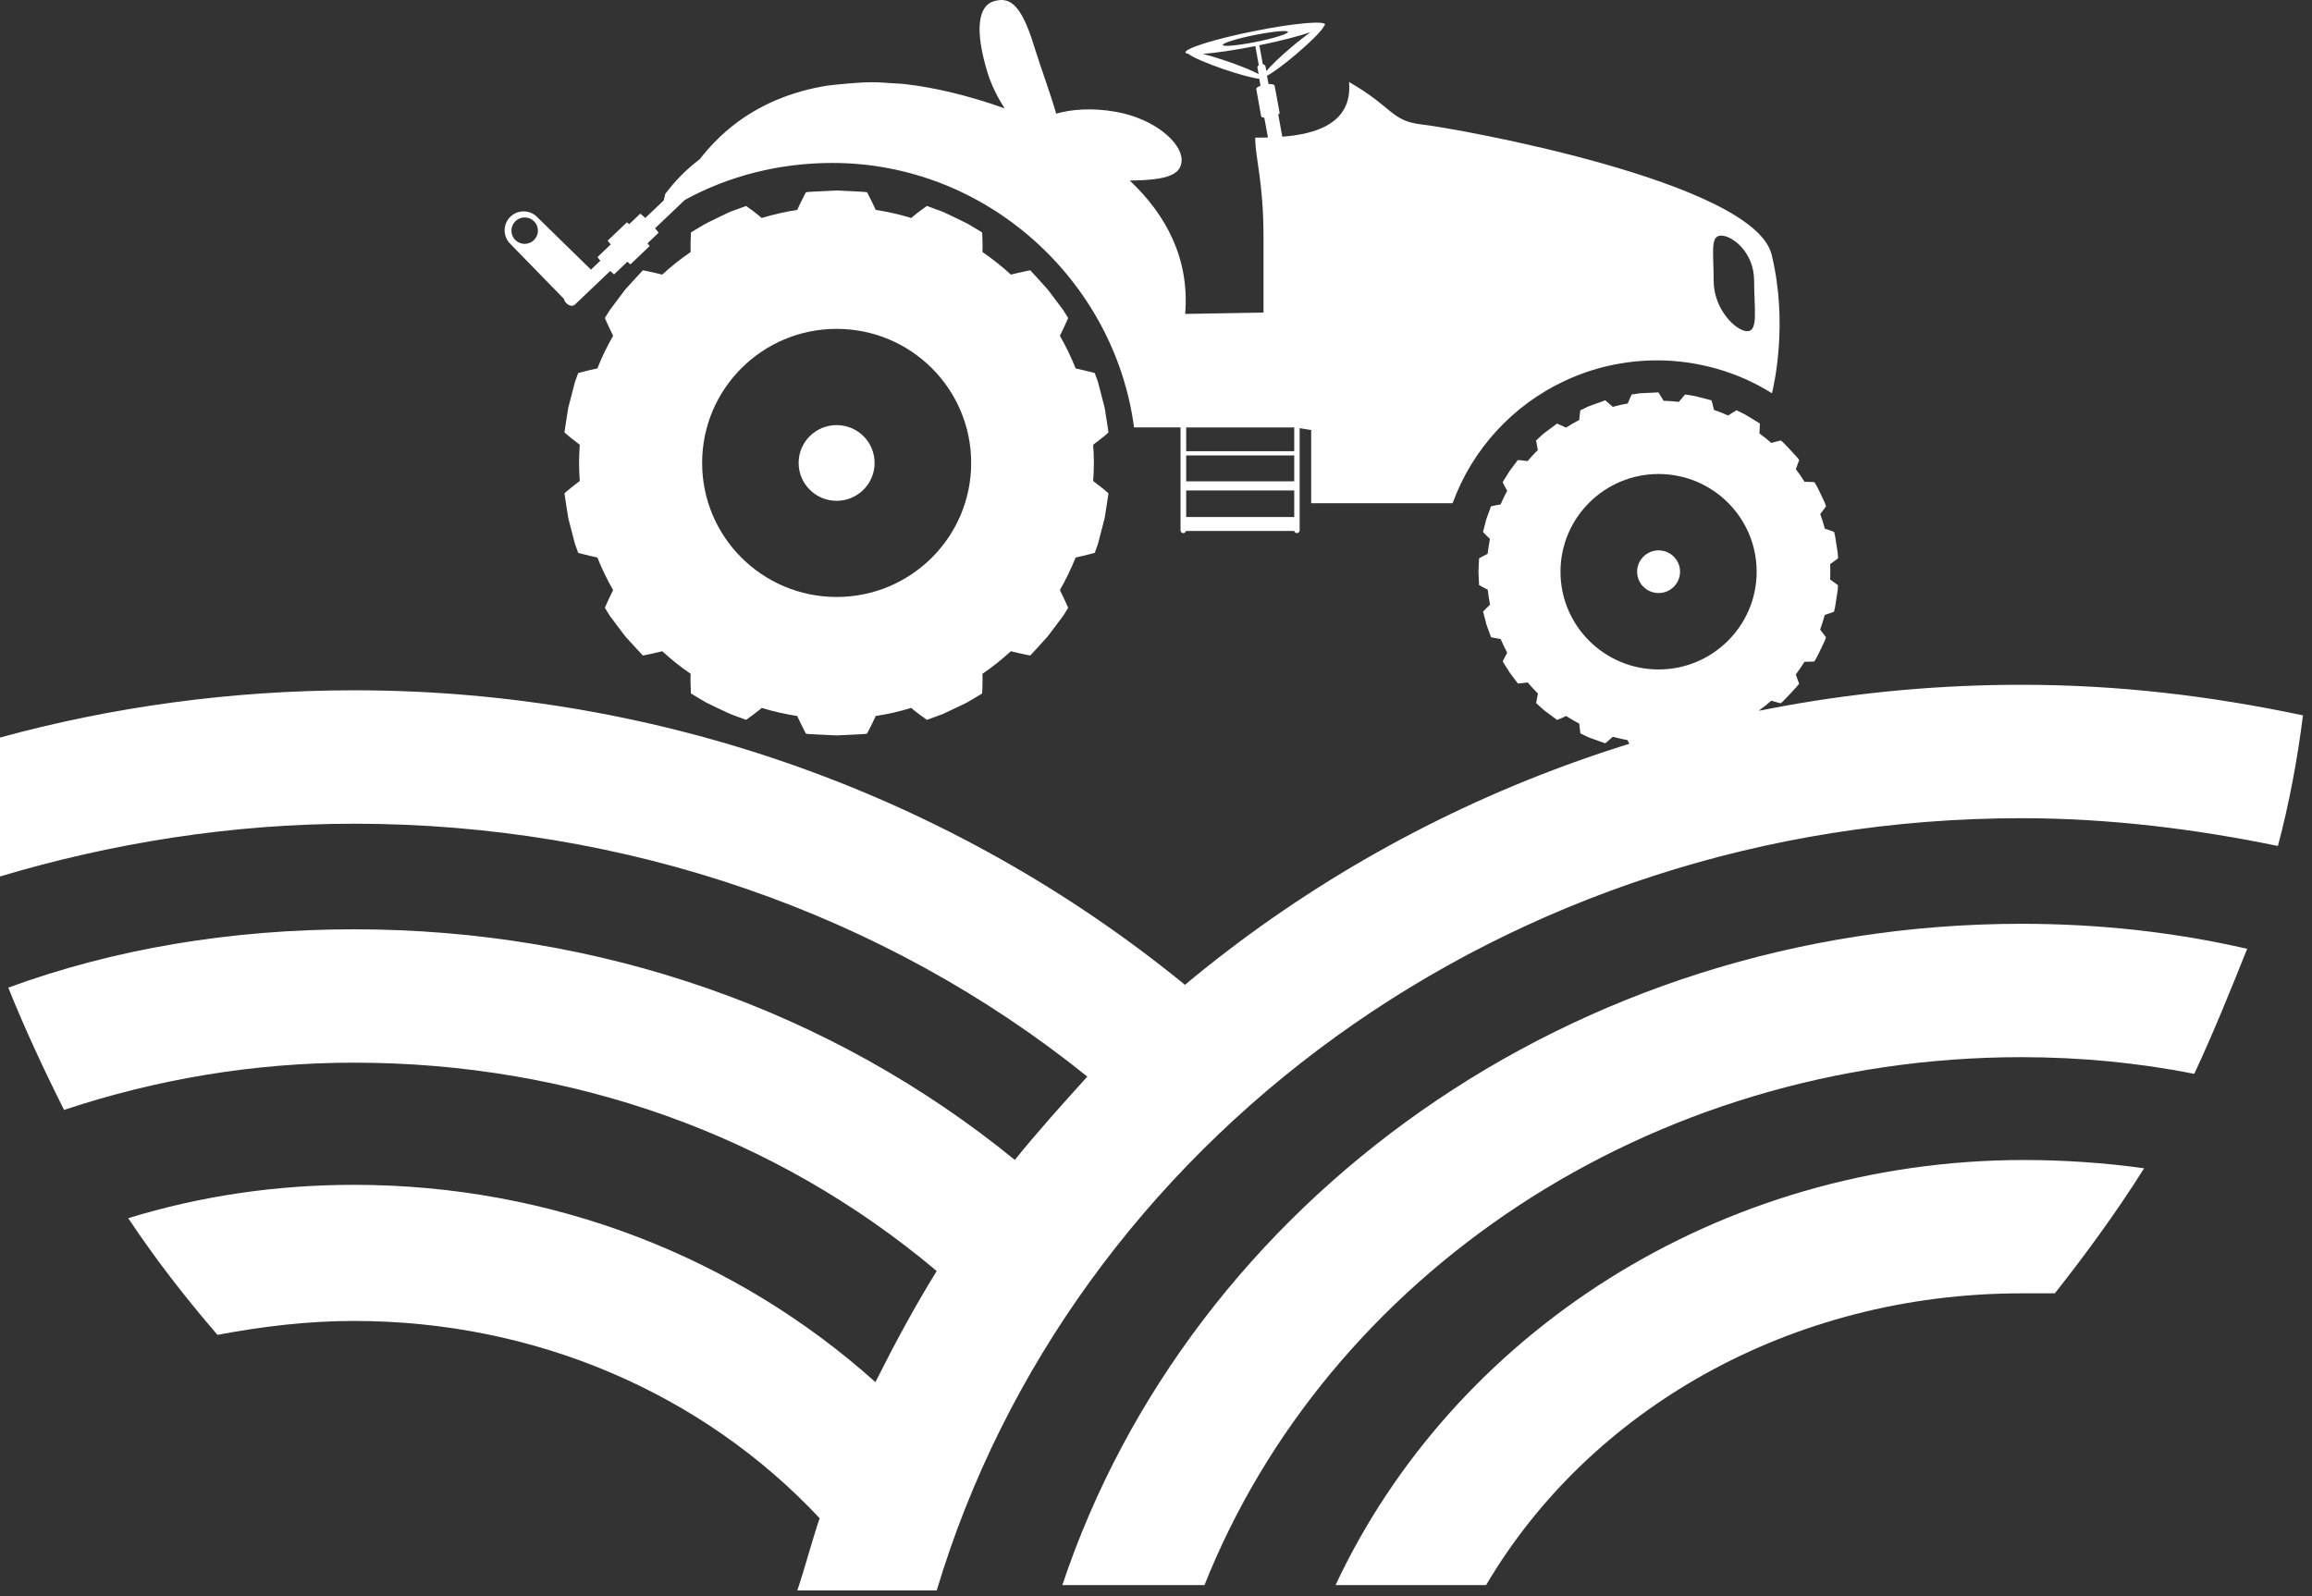
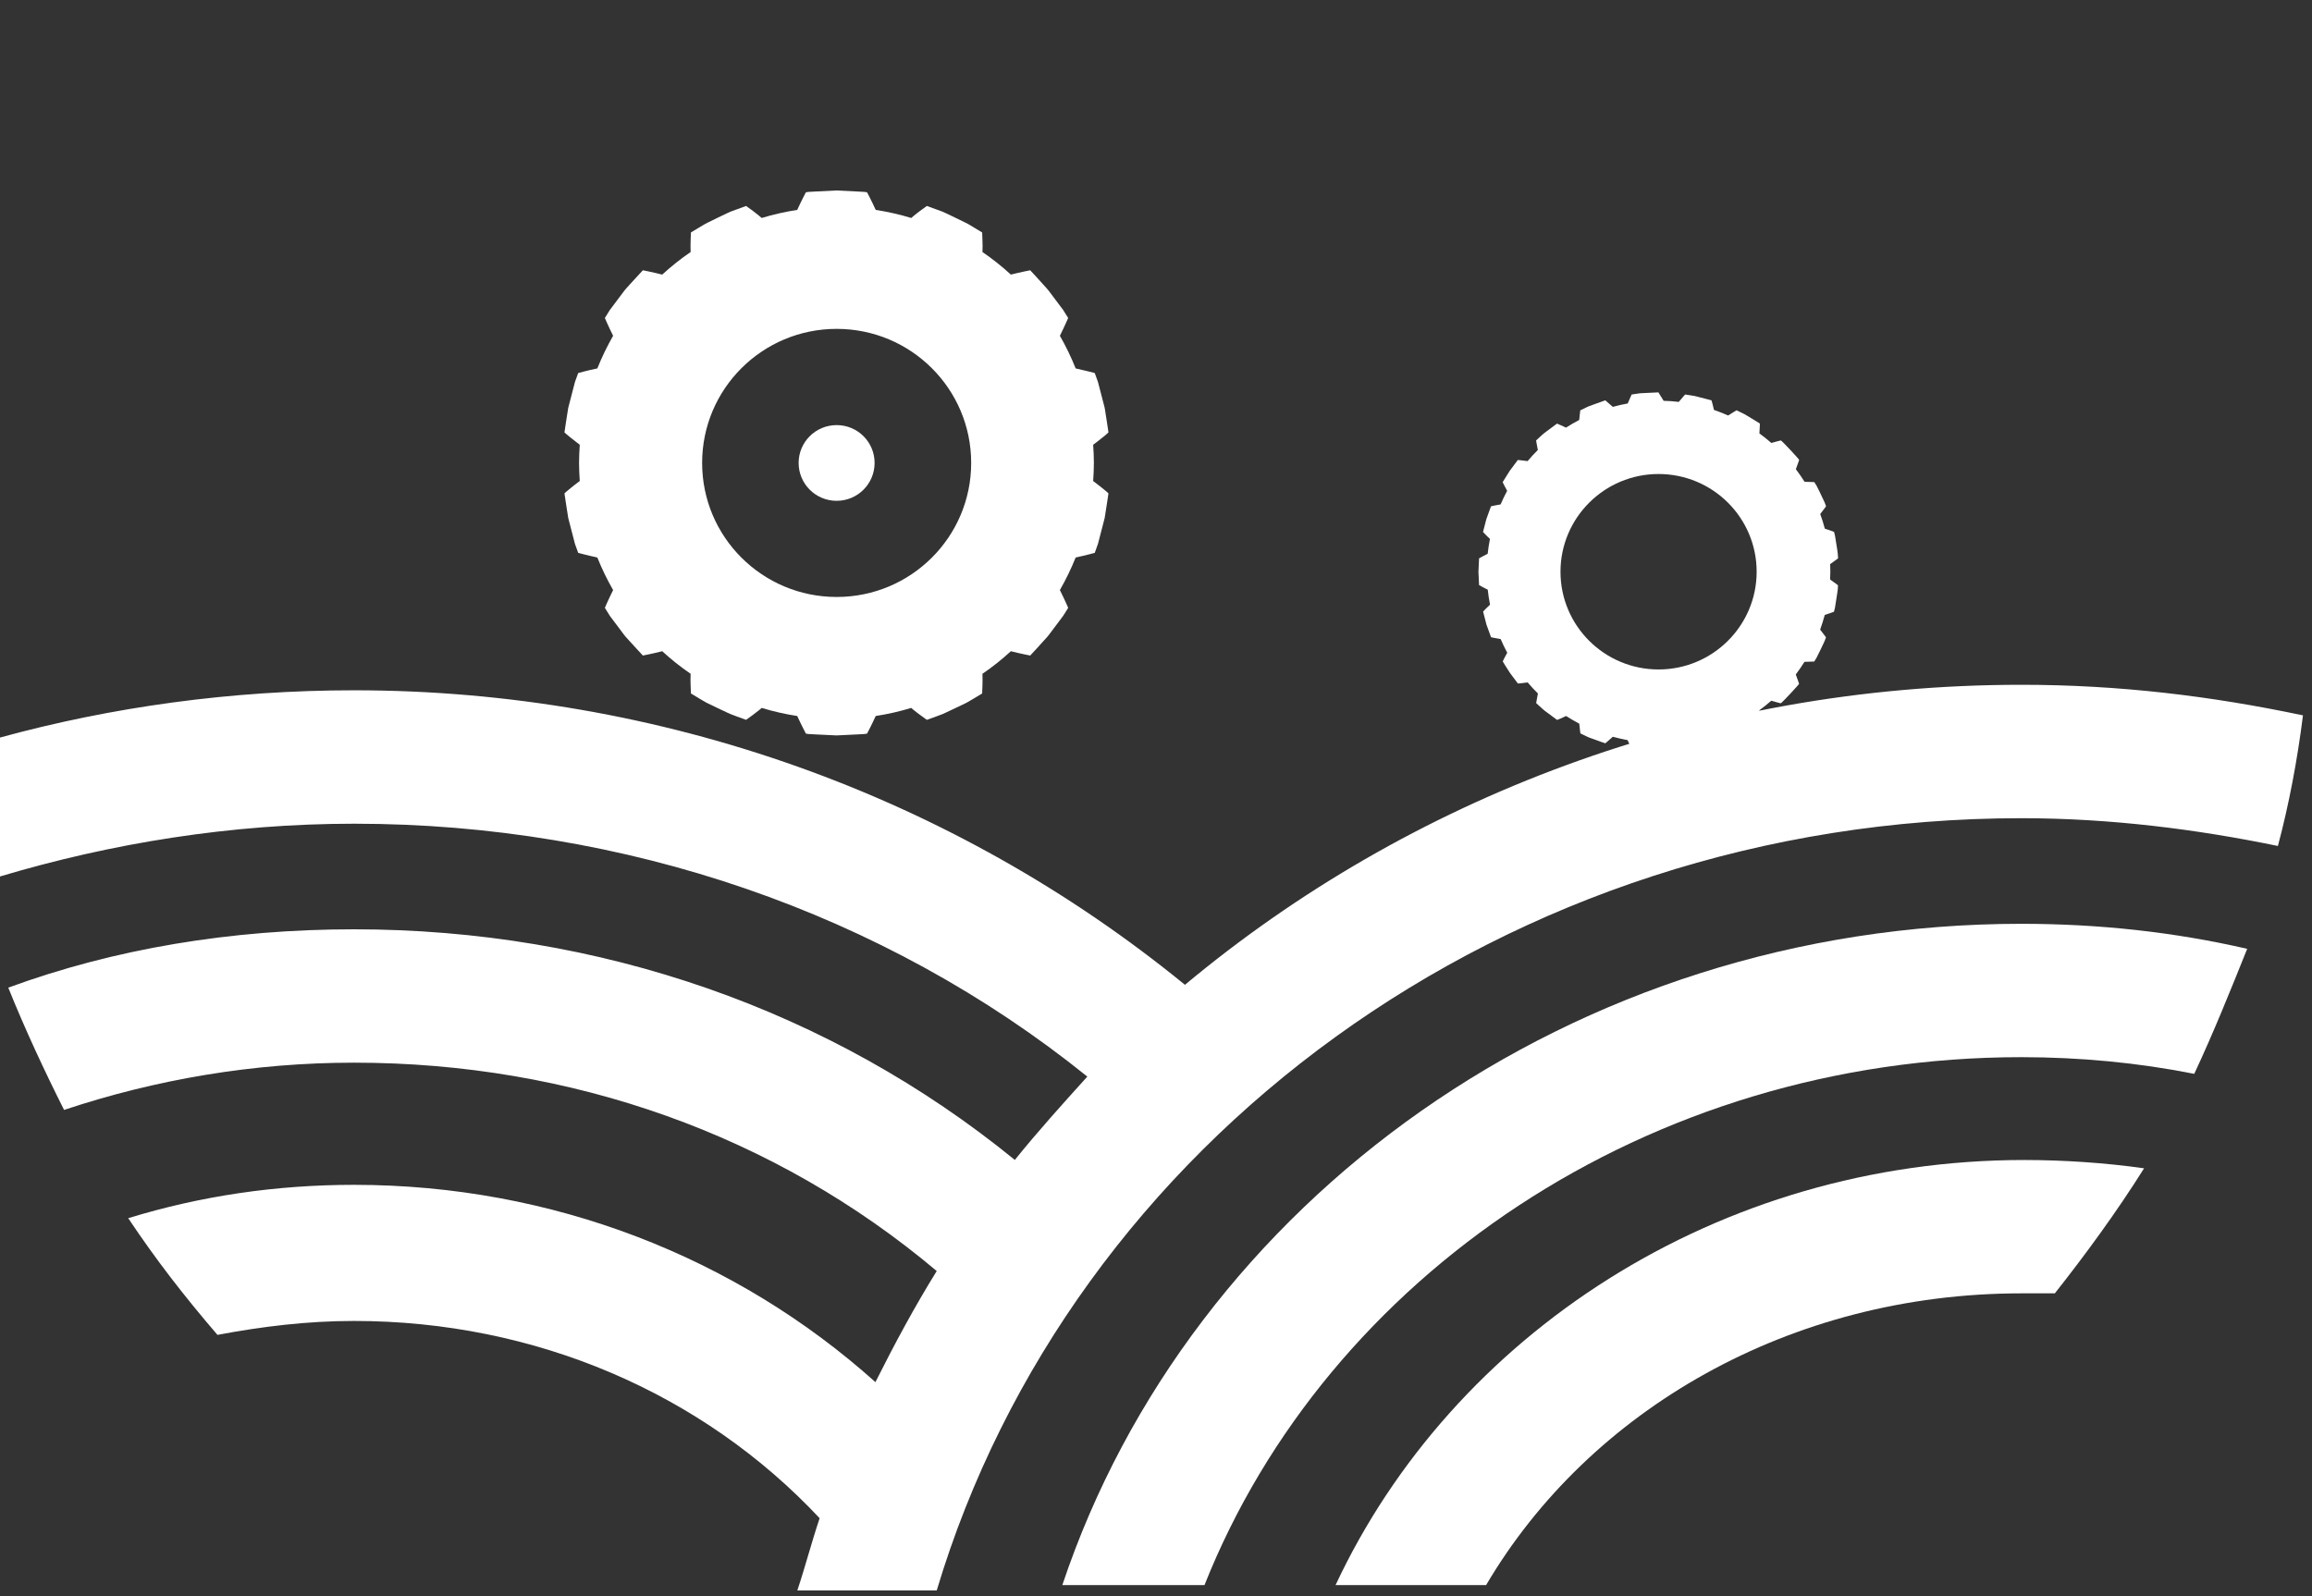
<svg xmlns="http://www.w3.org/2000/svg" width="84" height="58" viewBox="0 0 84 58" fill="none">
  <rect x="0" y="0" width="84" height="58" fill="#333333" stroke="none" />
-   <path d="M29.867 3.144C28.572 3.381 27.262 3.924 26.158 4.97L25.96 5.167C25.774 5.359 25.596 5.564 25.421 5.787C24.974 6.124 24.553 6.538 24.171 7.044L24.111 7.287L23.443 7.921C23.34 7.821 23.268 7.758 23.26 7.767L22.858 8.147C22.81 8.104 22.781 8.078 22.775 8.081L22.081 8.741C22.076 8.747 22.119 8.801 22.19 8.881L21.712 9.338C21.706 9.344 21.746 9.395 21.812 9.473L21.471 9.798L19.527 7.898C19.266 7.621 18.831 7.607 18.553 7.867C18.275 8.127 18.26 8.561 18.518 8.838L20.442 10.812C20.456 10.83 20.473 10.844 20.488 10.858C20.499 10.91 20.525 10.964 20.571 11.012C20.671 11.115 20.809 11.141 20.883 11.072L22.17 9.847C22.251 9.924 22.308 9.973 22.314 9.967L22.795 9.51C22.861 9.573 22.904 9.61 22.907 9.604L23.601 8.944C23.604 8.938 23.575 8.901 23.526 8.841L23.925 8.461C23.93 8.456 23.882 8.39 23.799 8.296L24.882 7.264C26.47 6.396 28.302 5.921 30.243 5.921C35.853 5.921 40.497 10.198 41.202 15.529H42.891V16.472V17.655V19.041V19.272C42.891 19.329 42.937 19.372 42.991 19.372C43.04 19.372 43.077 19.338 43.088 19.292H47.022C47.033 19.338 47.07 19.372 47.119 19.372C47.176 19.372 47.219 19.326 47.219 19.272V19.041V17.655V16.472V15.558L47.638 15.627C47.638 16.815 47.638 17.929 47.638 18.284H52.769C52.775 18.278 52.781 18.275 52.783 18.269C53.497 16.312 54.968 14.721 56.846 13.841C57.863 13.364 59.001 13.095 60.202 13.095C60.948 13.095 61.667 13.201 62.35 13.392C63.075 13.595 63.757 13.901 64.379 14.29C64.457 13.978 64.97 11.727 64.368 9.255C63.723 6.59 52.852 4.656 51.688 4.527C50.525 4.399 50.654 3.924 49.014 2.979C49.146 4.499 47.778 4.876 46.589 4.967L46.442 4.167C46.477 4.141 46.494 4.119 46.491 4.096L46.311 3.116C46.302 3.07 46.21 3.047 46.09 3.056L46.032 2.753C46.248 2.642 46.655 2.342 47.099 1.964C47.641 1.504 48.059 1.079 48.111 0.939C48.131 0.919 48.142 0.902 48.139 0.887C48.111 0.742 46.95 0.85 45.551 1.133C44.152 1.413 43.04 1.762 43.071 1.907C43.077 1.933 43.114 1.947 43.177 1.959C43.326 2.079 43.842 2.304 44.47 2.519C45.023 2.707 45.511 2.836 45.752 2.864L45.797 3.113C45.7 3.15 45.637 3.199 45.643 3.239L45.82 4.219C45.826 4.25 45.869 4.27 45.935 4.279L46.067 4.996C45.901 5.001 45.746 5.001 45.605 5.001C45.605 5.776 45.906 6.564 45.906 8.656V11.358L43.06 11.407C43.226 9.398 42.363 7.801 41.047 6.561C42.306 6.544 42.931 6.393 42.931 5.81C42.931 5.187 41.953 4.31 40.531 4.061C39.689 3.913 38.94 3.967 38.373 4.13C38.161 3.384 37.811 2.453 37.567 1.664C37.091 0.116 36.667 -0.124 36.102 0.047C35.538 0.219 35.406 1.09 35.879 2.639C36.019 3.093 36.243 3.539 36.504 3.939C35.162 3.456 33.884 3.173 32.966 3.067C32.909 3.062 32.852 3.053 32.794 3.047L31.931 2.993C31.762 2.987 31.59 2.987 31.415 2.993C31.421 2.99 30.283 3.059 29.867 3.144ZM62.533 8.561C62.94 8.561 63.731 9.167 63.731 10.204C63.731 11.241 63.889 12.035 63.482 12.035C63.075 12.035 62.261 11.244 62.261 10.204C62.261 9.164 62.126 8.561 62.533 8.561ZM45.585 1.273C46.239 1.142 46.781 1.09 46.795 1.159C46.809 1.227 46.291 1.39 45.637 1.522C44.983 1.653 44.441 1.704 44.427 1.636C44.413 1.564 44.935 1.404 45.585 1.273ZM45.686 2.464L45.729 2.693C45.496 2.567 45.075 2.393 44.582 2.224C44.249 2.11 43.943 2.019 43.696 1.959C44.163 1.924 44.851 1.824 45.617 1.673C45.614 1.69 45.614 1.707 45.617 1.724L45.734 2.367C45.697 2.393 45.677 2.43 45.686 2.464ZM45.978 2.413C45.969 2.37 45.929 2.342 45.881 2.333L45.766 1.699C45.763 1.679 45.754 1.662 45.743 1.647C46.505 1.493 47.173 1.319 47.612 1.17C47.408 1.316 47.162 1.507 46.904 1.727C46.508 2.064 46.179 2.379 46.01 2.582L45.978 2.413ZM19.063 8.861C18.796 8.861 18.581 8.647 18.581 8.381C18.581 8.116 18.796 7.901 19.063 7.901C19.329 7.901 19.544 8.116 19.544 8.381C19.544 8.647 19.327 8.861 19.063 8.861ZM47.022 18.786H43.097V17.821H47.022V18.786ZM47.022 17.489H43.097V16.549H47.022V17.489ZM47.022 16.395H43.097V15.532H47.022V16.395Z" fill="white" />
  <path d="M40.213 15.767C40.253 15.732 40.273 15.712 40.273 15.712C40.273 15.712 40.253 15.575 40.222 15.37C40.208 15.267 40.188 15.147 40.167 15.018C40.159 14.952 40.147 14.887 40.136 14.821C40.119 14.755 40.104 14.687 40.084 14.621C40.016 14.352 39.944 14.081 39.892 13.881C39.821 13.684 39.775 13.555 39.775 13.555C39.775 13.555 39.451 13.467 39.081 13.387C38.917 12.975 38.725 12.581 38.508 12.201C38.677 11.861 38.809 11.555 38.809 11.555C38.809 11.555 38.737 11.435 38.625 11.261C38.499 11.093 38.333 10.87 38.166 10.65C38.086 10.536 37.992 10.435 37.903 10.338C37.817 10.241 37.734 10.153 37.665 10.075C37.524 9.921 37.43 9.821 37.43 9.821C37.43 9.821 37.097 9.884 36.727 9.978C36.404 9.681 36.059 9.407 35.695 9.158C35.701 9.007 35.701 8.861 35.695 8.747C35.69 8.567 35.684 8.447 35.684 8.447C35.684 8.447 35.563 8.376 35.386 8.267C35.297 8.216 35.194 8.144 35.076 8.09C34.959 8.033 34.833 7.973 34.706 7.91C34.58 7.85 34.454 7.79 34.337 7.733C34.219 7.676 34.102 7.641 34.004 7.604C33.806 7.533 33.674 7.484 33.674 7.484C33.674 7.484 33.577 7.556 33.431 7.661C33.359 7.716 33.276 7.778 33.19 7.85C33.164 7.873 33.136 7.898 33.107 7.921C32.688 7.793 32.258 7.696 31.817 7.627C31.659 7.281 31.502 6.987 31.502 6.987C31.502 6.987 31.467 6.981 31.407 6.973C31.347 6.97 31.261 6.964 31.155 6.959C30.945 6.947 30.667 6.936 30.392 6.921C30.114 6.936 29.836 6.947 29.627 6.959C29.523 6.964 29.438 6.97 29.374 6.973C29.314 6.981 29.28 6.987 29.28 6.987C29.28 6.987 29.122 7.281 28.965 7.627C28.523 7.696 28.093 7.793 27.674 7.921C27.646 7.898 27.62 7.873 27.591 7.85C27.505 7.778 27.422 7.718 27.351 7.661C27.204 7.556 27.107 7.484 27.107 7.484C27.107 7.484 26.978 7.533 26.78 7.604C26.683 7.641 26.565 7.676 26.448 7.733C26.33 7.79 26.204 7.85 26.078 7.91C25.952 7.97 25.828 8.033 25.711 8.09C25.593 8.147 25.493 8.216 25.401 8.267C25.224 8.376 25.103 8.447 25.103 8.447C25.103 8.447 25.1 8.567 25.092 8.747C25.086 8.861 25.089 9.007 25.092 9.158C24.727 9.407 24.384 9.681 24.06 9.978C23.687 9.884 23.357 9.821 23.357 9.821C23.357 9.821 23.263 9.924 23.122 10.075C23.05 10.153 22.97 10.241 22.881 10.338C22.793 10.435 22.698 10.536 22.618 10.65C22.451 10.873 22.285 11.095 22.159 11.261C22.047 11.435 21.976 11.555 21.976 11.555C21.976 11.555 22.107 11.864 22.276 12.201C22.059 12.581 21.867 12.975 21.703 13.387C21.331 13.464 21.007 13.555 21.007 13.555C21.007 13.555 20.961 13.687 20.889 13.881C20.837 14.084 20.766 14.352 20.697 14.621C20.68 14.687 20.663 14.755 20.645 14.821C20.634 14.889 20.625 14.955 20.614 15.018C20.594 15.147 20.574 15.267 20.559 15.37C20.528 15.575 20.508 15.712 20.508 15.712C20.508 15.712 20.531 15.732 20.568 15.767C20.605 15.801 20.666 15.85 20.737 15.907C20.829 15.981 20.944 16.07 21.064 16.161C21.05 16.378 21.038 16.598 21.038 16.818C21.038 17.041 21.05 17.258 21.064 17.478C20.944 17.569 20.829 17.655 20.737 17.732C20.666 17.789 20.605 17.838 20.568 17.872C20.528 17.907 20.508 17.927 20.508 17.927C20.508 17.927 20.528 18.064 20.559 18.269C20.574 18.372 20.594 18.495 20.614 18.621C20.625 18.686 20.634 18.752 20.645 18.818C20.663 18.884 20.68 18.952 20.697 19.021C20.766 19.289 20.837 19.558 20.889 19.761C20.961 19.958 21.007 20.089 21.007 20.089C21.007 20.089 21.331 20.178 21.703 20.258C21.867 20.669 22.059 21.064 22.276 21.441C22.107 21.778 21.976 22.086 21.976 22.086C21.976 22.086 22.047 22.206 22.159 22.381C22.285 22.546 22.451 22.769 22.618 22.992C22.698 23.106 22.793 23.209 22.881 23.303C22.97 23.401 23.05 23.489 23.122 23.566C23.263 23.721 23.357 23.82 23.357 23.82C23.357 23.82 23.69 23.758 24.06 23.663C24.384 23.96 24.727 24.235 25.092 24.483C25.086 24.638 25.086 24.78 25.092 24.898C25.097 25.078 25.103 25.198 25.103 25.198C25.103 25.198 25.224 25.269 25.401 25.378C25.493 25.429 25.593 25.498 25.711 25.555C25.828 25.612 25.954 25.672 26.078 25.732C26.204 25.792 26.33 25.852 26.448 25.906C26.565 25.963 26.683 25.997 26.78 26.038C26.978 26.109 27.107 26.157 27.107 26.157C27.107 26.157 27.204 26.086 27.351 25.98C27.422 25.926 27.505 25.863 27.591 25.795C27.617 25.772 27.646 25.746 27.674 25.723C28.093 25.852 28.523 25.949 28.965 26.017C29.122 26.36 29.28 26.657 29.28 26.657C29.28 26.657 29.314 26.663 29.374 26.672C29.435 26.675 29.523 26.68 29.627 26.686C29.836 26.695 30.114 26.709 30.392 26.723C30.67 26.709 30.948 26.698 31.155 26.686C31.258 26.68 31.347 26.675 31.407 26.672C31.467 26.663 31.502 26.657 31.502 26.657C31.502 26.657 31.659 26.363 31.817 26.017C32.258 25.949 32.688 25.852 33.107 25.723C33.136 25.746 33.161 25.772 33.19 25.795C33.276 25.866 33.359 25.926 33.431 25.98C33.577 26.089 33.674 26.157 33.674 26.157C33.674 26.157 33.806 26.109 34.004 26.038C34.102 25.997 34.219 25.966 34.337 25.906C34.454 25.852 34.58 25.792 34.706 25.732C34.833 25.672 34.959 25.609 35.076 25.555C35.194 25.498 35.294 25.426 35.386 25.378C35.563 25.269 35.684 25.198 35.684 25.198C35.684 25.198 35.687 25.078 35.695 24.898C35.701 24.783 35.698 24.638 35.695 24.483C36.059 24.235 36.404 23.96 36.727 23.663C37.097 23.758 37.43 23.82 37.43 23.82C37.43 23.82 37.524 23.718 37.665 23.566C37.734 23.489 37.817 23.401 37.903 23.303C37.992 23.209 38.086 23.106 38.166 22.992C38.333 22.769 38.499 22.546 38.625 22.381C38.74 22.206 38.809 22.086 38.809 22.086C38.809 22.086 38.677 21.778 38.508 21.441C38.725 21.061 38.917 20.666 39.081 20.258C39.454 20.178 39.775 20.089 39.775 20.089C39.775 20.089 39.821 19.958 39.892 19.761C39.944 19.558 40.016 19.289 40.084 19.021C40.102 18.952 40.119 18.887 40.136 18.818C40.147 18.749 40.159 18.684 40.167 18.621C40.188 18.492 40.208 18.372 40.222 18.269C40.253 18.064 40.273 17.927 40.273 17.927C40.273 17.927 40.251 17.907 40.213 17.872C40.176 17.838 40.116 17.789 40.044 17.732C39.952 17.658 39.838 17.569 39.717 17.478C39.732 17.261 39.743 17.041 39.743 16.818C39.743 16.595 39.732 16.378 39.717 16.161C39.838 16.07 39.952 15.984 40.044 15.907C40.116 15.852 40.176 15.804 40.213 15.767ZM30.398 21.692C27.697 21.692 25.51 19.512 25.51 16.821C25.51 14.13 27.697 11.95 30.398 11.95C33.098 11.95 35.285 14.13 35.285 16.821C35.285 19.512 33.098 21.692 30.398 21.692Z" fill="white" />
  <path d="M30.397 15.447C29.635 15.447 29.016 16.061 29.016 16.821C29.016 17.581 29.632 18.198 30.397 18.198C31.16 18.198 31.776 17.581 31.776 16.821C31.776 16.061 31.16 15.447 30.397 15.447Z" fill="white" />
  <path d="M66.5 20.775C66.5 20.683 66.497 20.589 66.494 20.498C66.646 20.392 66.781 20.289 66.781 20.289C66.781 20.289 66.778 20.229 66.772 20.138C66.764 20.046 66.744 19.926 66.724 19.806C66.707 19.686 66.686 19.564 66.672 19.475C66.649 19.386 66.635 19.326 66.635 19.326C66.635 19.326 66.477 19.266 66.299 19.209C66.254 19.029 66.196 18.852 66.133 18.678C66.248 18.532 66.345 18.395 66.345 18.395C66.345 18.395 66.325 18.338 66.291 18.252C66.254 18.169 66.199 18.058 66.148 17.949C66.093 17.841 66.044 17.729 65.999 17.649C65.95 17.569 65.918 17.518 65.918 17.518C65.918 17.518 65.749 17.509 65.563 17.506C65.465 17.349 65.359 17.195 65.247 17.049C65.313 16.875 65.368 16.715 65.368 16.715C65.382 16.701 64.717 15.986 64.7 16.004C64.7 16.004 64.534 16.044 64.356 16.095C64.216 15.972 64.072 15.858 63.923 15.749C63.937 15.564 63.94 15.392 63.94 15.392C63.94 15.392 63.892 15.355 63.811 15.309C63.734 15.261 63.628 15.198 63.525 15.135C63.473 15.104 63.421 15.072 63.37 15.044C63.318 15.018 63.269 14.995 63.229 14.975C63.146 14.935 63.092 14.909 63.092 14.909C63.092 14.909 62.946 14.995 62.788 15.098C62.622 15.024 62.45 14.955 62.272 14.895C62.255 14.815 62.235 14.741 62.22 14.681C62.197 14.598 62.183 14.547 62.183 14.547C62.183 14.547 61.945 14.487 61.707 14.424C61.59 14.389 61.469 14.372 61.377 14.358C61.289 14.344 61.225 14.335 61.225 14.335C61.225 14.335 61.111 14.461 60.993 14.604C60.813 14.581 60.629 14.569 60.443 14.564C60.345 14.401 60.254 14.258 60.254 14.258C60.254 14.258 60.01 14.27 59.766 14.281C59.706 14.284 59.646 14.287 59.589 14.29C59.531 14.298 59.48 14.307 59.434 14.312C59.345 14.327 59.282 14.335 59.282 14.335C59.282 14.335 59.21 14.489 59.139 14.661C58.955 14.692 58.775 14.735 58.597 14.784C58.456 14.658 58.324 14.547 58.324 14.547C58.324 14.547 58.267 14.567 58.181 14.598C58.095 14.63 57.98 14.669 57.863 14.712C57.806 14.735 57.748 14.752 57.694 14.775C57.642 14.801 57.593 14.824 57.553 14.844C57.47 14.884 57.416 14.909 57.416 14.909C57.416 14.909 57.393 15.078 57.376 15.261C57.212 15.347 57.052 15.438 56.897 15.538C56.825 15.504 56.751 15.469 56.696 15.447C56.619 15.412 56.57 15.392 56.57 15.392C56.57 15.392 56.375 15.538 56.177 15.684C56.077 15.752 55.991 15.841 55.922 15.901C55.853 15.961 55.81 16.004 55.81 16.004C55.81 16.004 55.836 16.172 55.873 16.352C55.742 16.481 55.618 16.615 55.501 16.755C55.312 16.727 55.145 16.715 55.145 16.715C55.145 16.715 54.999 16.912 54.853 17.107C54.721 17.312 54.595 17.521 54.595 17.521C54.595 17.521 54.621 17.569 54.655 17.641C54.684 17.695 54.718 17.764 54.758 17.835C54.672 17.995 54.592 18.161 54.52 18.329C54.437 18.344 54.363 18.358 54.303 18.369C54.222 18.386 54.171 18.398 54.171 18.398C54.171 18.398 54.087 18.626 54.004 18.858C53.941 19.095 53.881 19.329 53.881 19.329C53.881 19.329 53.918 19.369 53.973 19.426C54.016 19.469 54.07 19.526 54.133 19.581C54.099 19.758 54.07 19.941 54.05 20.123C53.976 20.161 53.91 20.195 53.855 20.224C53.784 20.264 53.738 20.289 53.738 20.289C53.738 20.289 53.726 20.532 53.715 20.775C53.726 21.018 53.738 21.261 53.738 21.261C53.738 21.261 53.786 21.289 53.858 21.326C53.913 21.355 53.979 21.392 54.053 21.426C54.073 21.609 54.099 21.792 54.136 21.972C54.076 22.029 54.019 22.083 53.976 22.126C53.921 22.186 53.884 22.223 53.884 22.223C53.884 22.223 53.944 22.46 54.007 22.698C54.09 22.926 54.173 23.155 54.173 23.155C54.173 23.155 54.228 23.166 54.305 23.183C54.366 23.195 54.44 23.209 54.523 23.223C54.595 23.392 54.675 23.558 54.761 23.718C54.721 23.789 54.684 23.858 54.658 23.909C54.621 23.983 54.598 24.032 54.598 24.032C54.598 24.032 54.721 24.243 54.856 24.446C55.002 24.643 55.148 24.837 55.148 24.837C55.148 24.837 55.314 24.826 55.504 24.797C55.621 24.938 55.747 25.072 55.876 25.2C55.839 25.38 55.813 25.549 55.813 25.549C55.813 25.549 55.859 25.589 55.925 25.652C55.997 25.712 56.08 25.8 56.18 25.869C56.378 26.015 56.573 26.16 56.573 26.16C56.573 26.16 56.622 26.143 56.699 26.109C56.756 26.083 56.828 26.052 56.9 26.017C57.054 26.117 57.215 26.209 57.378 26.295C57.396 26.48 57.419 26.649 57.419 26.649C57.419 26.649 57.473 26.675 57.556 26.715C57.596 26.735 57.645 26.757 57.697 26.783C57.748 26.806 57.808 26.826 57.866 26.846C57.98 26.889 58.095 26.929 58.181 26.96C58.267 26.992 58.324 27.009 58.324 27.009C58.324 27.009 58.456 26.9 58.597 26.772C58.775 26.82 58.955 26.86 59.136 26.895C59.207 27.066 59.279 27.217 59.279 27.217C59.279 27.217 59.339 27.226 59.431 27.24C59.477 27.249 59.531 27.255 59.586 27.263C59.643 27.266 59.703 27.269 59.766 27.274C60.01 27.286 60.254 27.297 60.254 27.297C60.254 27.297 60.348 27.154 60.443 26.992C60.629 26.986 60.813 26.974 60.993 26.952C61.111 27.095 61.225 27.22 61.225 27.22C61.225 27.22 61.286 27.212 61.377 27.197C61.469 27.183 61.59 27.169 61.707 27.132C61.945 27.072 62.183 27.009 62.183 27.009C62.183 27.009 62.197 26.957 62.22 26.875C62.235 26.815 62.255 26.74 62.272 26.66C62.447 26.6 62.622 26.535 62.788 26.457C62.943 26.56 63.089 26.646 63.089 26.646C63.089 26.646 63.143 26.62 63.226 26.58C63.267 26.56 63.315 26.537 63.367 26.512C63.416 26.483 63.47 26.452 63.522 26.42C63.628 26.357 63.731 26.295 63.808 26.246C63.849 26.223 63.88 26.203 63.903 26.189C63.923 26.175 63.937 26.166 63.937 26.166C63.937 26.166 63.934 25.995 63.92 25.809C64.069 25.7 64.213 25.586 64.353 25.463C64.531 25.515 64.697 25.555 64.697 25.555C64.711 25.572 65.379 24.858 65.365 24.843C65.365 24.843 65.311 24.683 65.245 24.509C65.356 24.36 65.46 24.209 65.56 24.049C65.746 24.046 65.915 24.038 65.915 24.038C65.915 24.038 65.947 23.986 65.996 23.906C66.039 23.826 66.09 23.715 66.145 23.606C66.196 23.498 66.251 23.386 66.288 23.303C66.32 23.218 66.343 23.16 66.343 23.16C66.343 23.16 66.245 23.023 66.13 22.878C66.194 22.703 66.248 22.526 66.297 22.346C66.474 22.289 66.632 22.229 66.632 22.229C66.632 22.229 66.646 22.169 66.669 22.081C66.684 21.989 66.701 21.869 66.721 21.749C66.738 21.629 66.761 21.509 66.77 21.418C66.775 21.326 66.778 21.266 66.778 21.266C66.778 21.266 66.644 21.163 66.492 21.058C66.497 20.961 66.5 20.869 66.5 20.775ZM60.259 24.326C58.293 24.326 56.696 22.738 56.696 20.775C56.696 18.815 58.293 17.224 60.259 17.224C62.226 17.224 63.823 18.812 63.823 20.775C63.823 22.735 62.226 24.326 60.259 24.326Z" fill="white" />
-   <path d="M60.26 19.998C59.83 19.998 59.48 20.346 59.48 20.775C59.48 21.203 59.83 21.549 60.26 21.549C60.69 21.549 61.04 21.203 61.04 20.775C61.04 20.346 60.69 19.998 60.26 19.998Z" fill="white" />
  <path d="M73.441 38.414C75.568 38.414 77.695 38.617 79.722 39.02C80.43 37.505 81.038 35.991 81.645 34.477C79.011 33.871 76.276 33.568 73.441 33.568C57.133 33.568 43.255 43.665 38.597 57.596H43.762C48.22 46.391 59.867 38.414 73.441 38.414Z" fill="white" />
  <path d="M73.442 46.996C73.846 46.996 74.253 46.996 74.657 46.996C75.772 45.582 76.884 44.068 77.899 42.453C76.48 42.251 74.961 42.151 73.545 42.151C62.402 42.151 52.779 48.51 48.524 57.596H53.994C57.741 51.236 65.036 46.996 73.442 46.996Z" fill="white" />
  <path d="M73.441 29.731C76.683 29.731 79.822 30.134 82.761 30.74C83.165 29.226 83.469 27.611 83.672 25.994C80.33 25.289 76.987 24.883 73.441 24.883C61.791 24.883 51.156 29.023 43.052 35.785C34.644 28.92 24.008 25.083 12.866 25.083C8.408 25.083 4.053 25.689 0 26.8V31.848C4.051 30.637 8.408 29.931 12.866 29.931C22.692 29.931 32.112 33.163 39.505 39.12C38.594 40.128 37.682 41.139 36.871 42.148C30.186 36.697 21.778 33.768 12.863 33.768C8.405 33.768 4.151 34.474 0.301 35.888C0.909 37.402 1.617 38.917 2.328 40.331C5.67 39.219 9.216 38.614 12.863 38.614C20.763 38.614 28.159 41.239 34.033 46.185C33.222 47.496 32.514 48.81 31.806 50.222C26.74 45.679 20.055 43.053 12.863 43.053C10.028 43.053 7.293 43.456 4.658 44.265C5.67 45.779 6.685 47.09 7.901 48.505C9.52 48.202 11.143 47.999 12.863 47.999C19.448 47.999 25.525 50.625 29.779 55.167C29.475 56.076 29.271 56.884 28.968 57.793H34.033C38.901 41.545 54.702 29.731 73.441 29.731Z" fill="white" />
</svg>